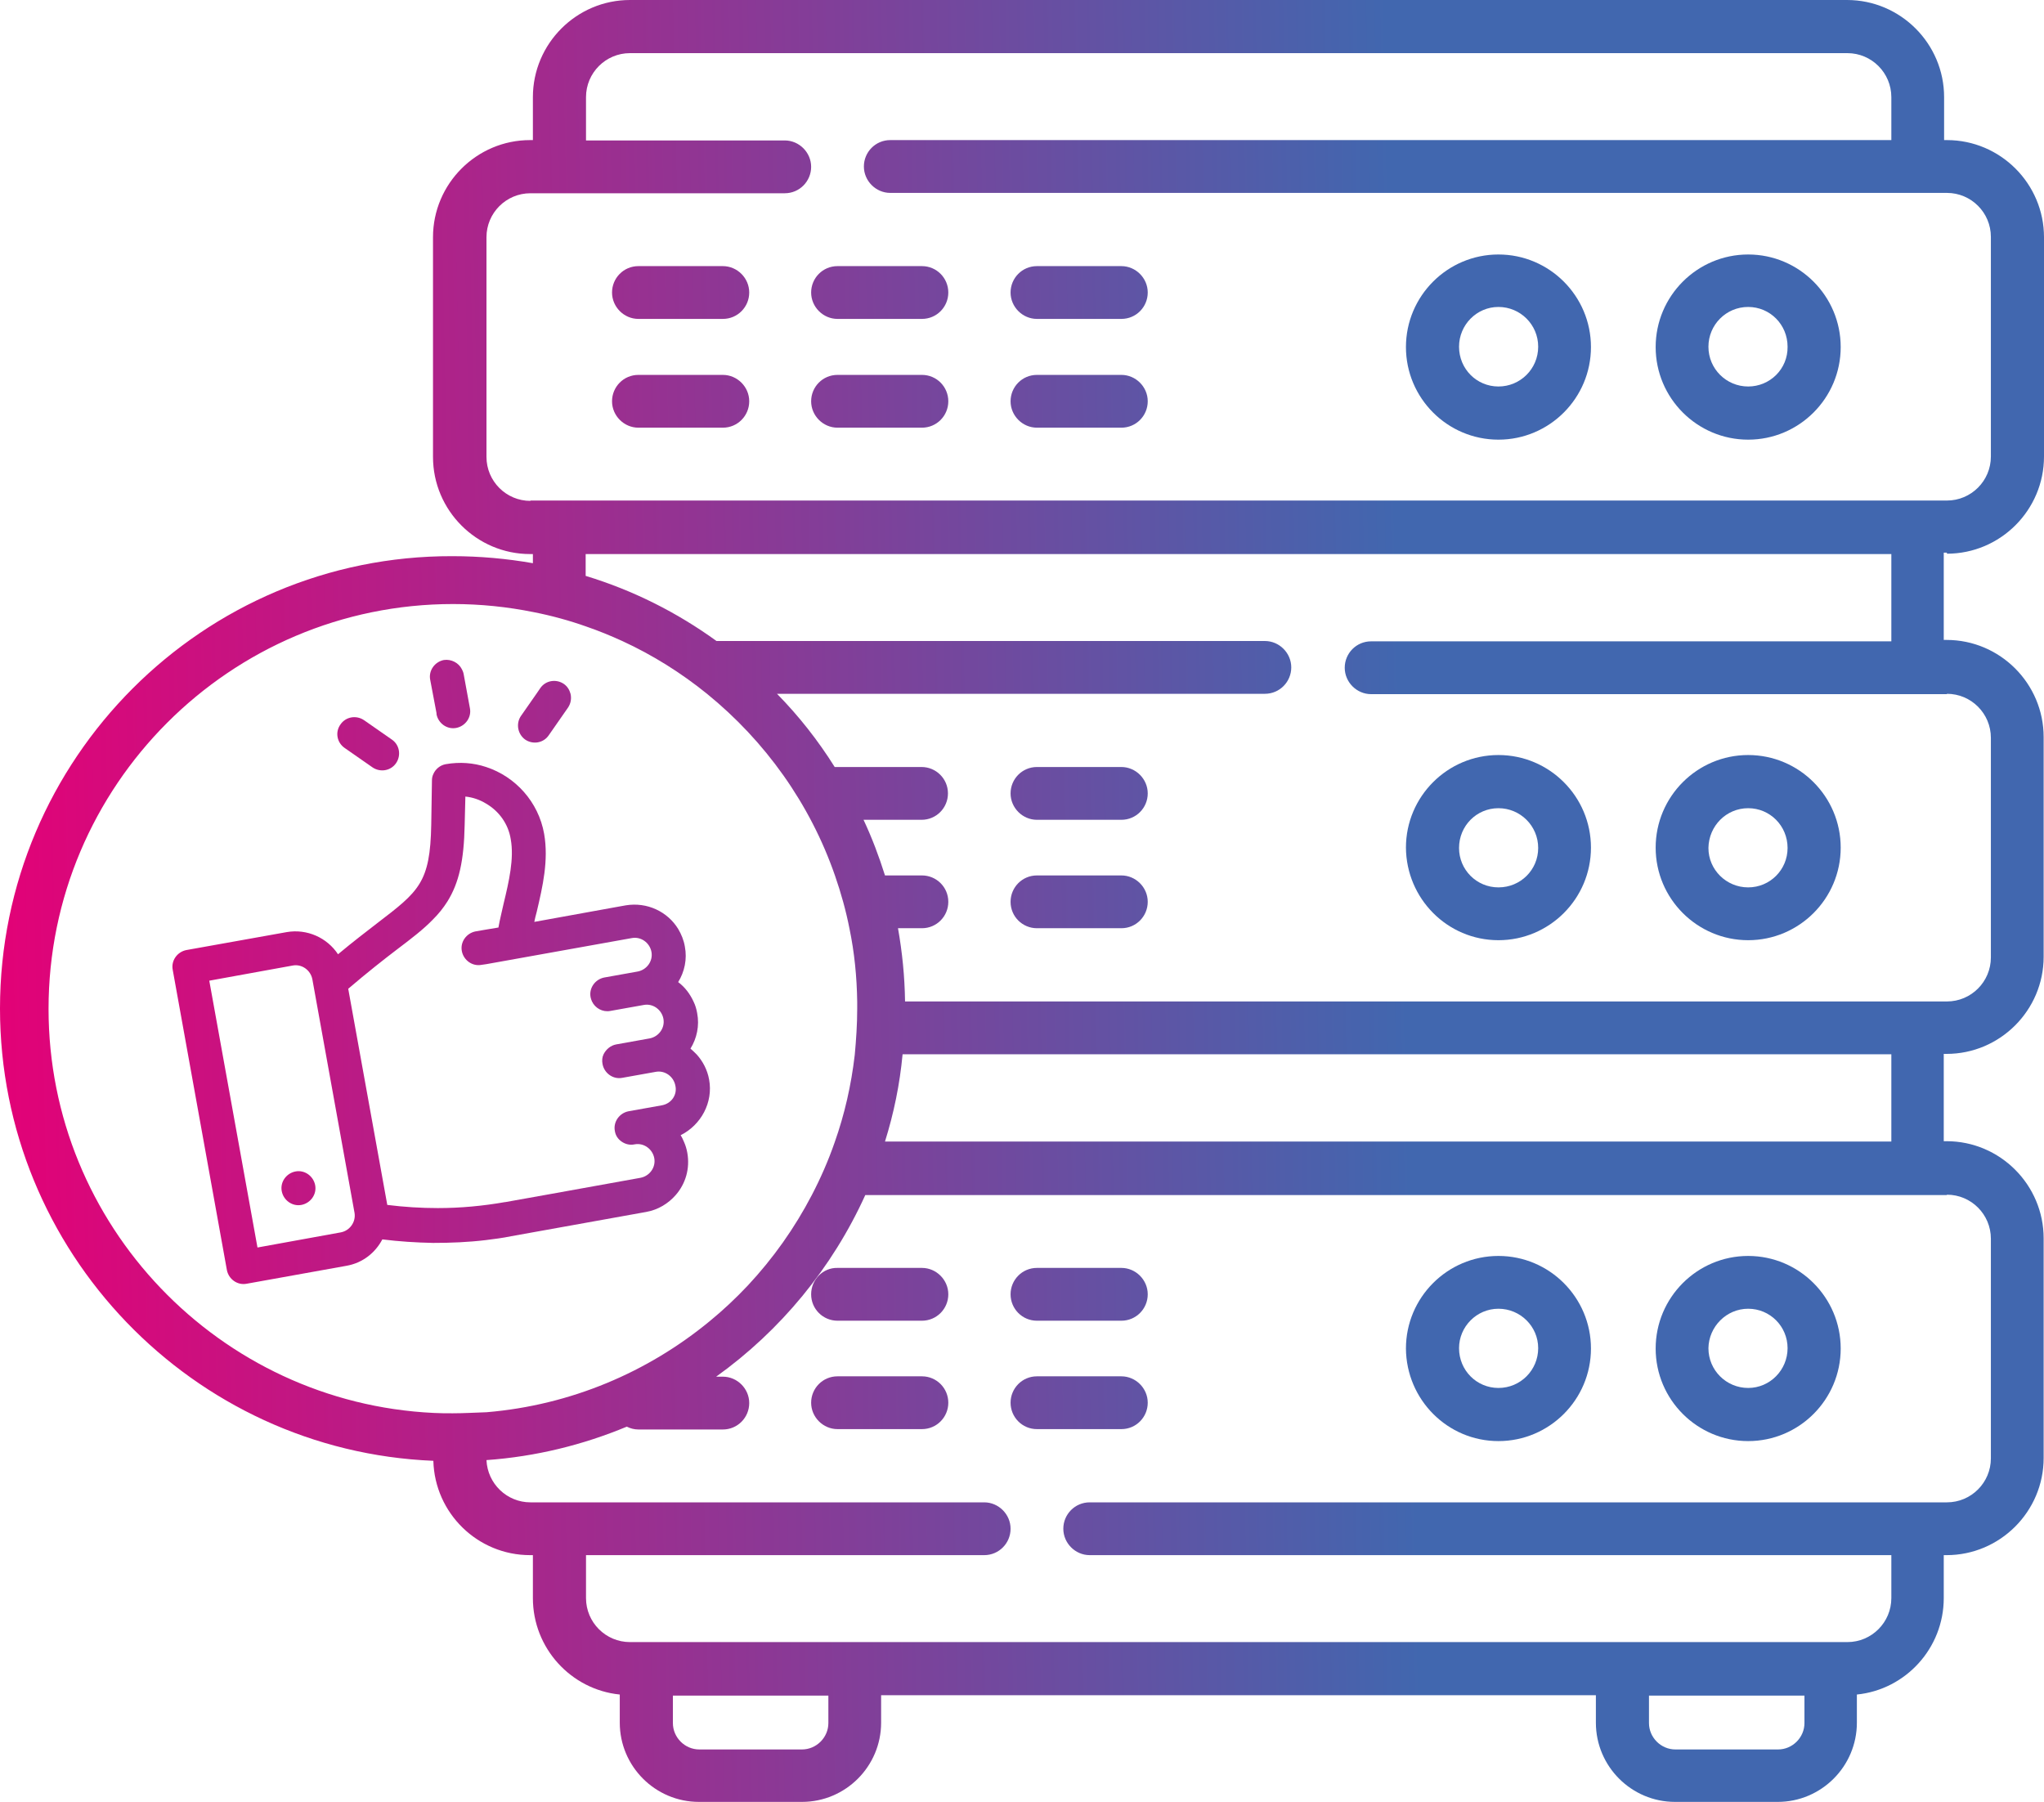
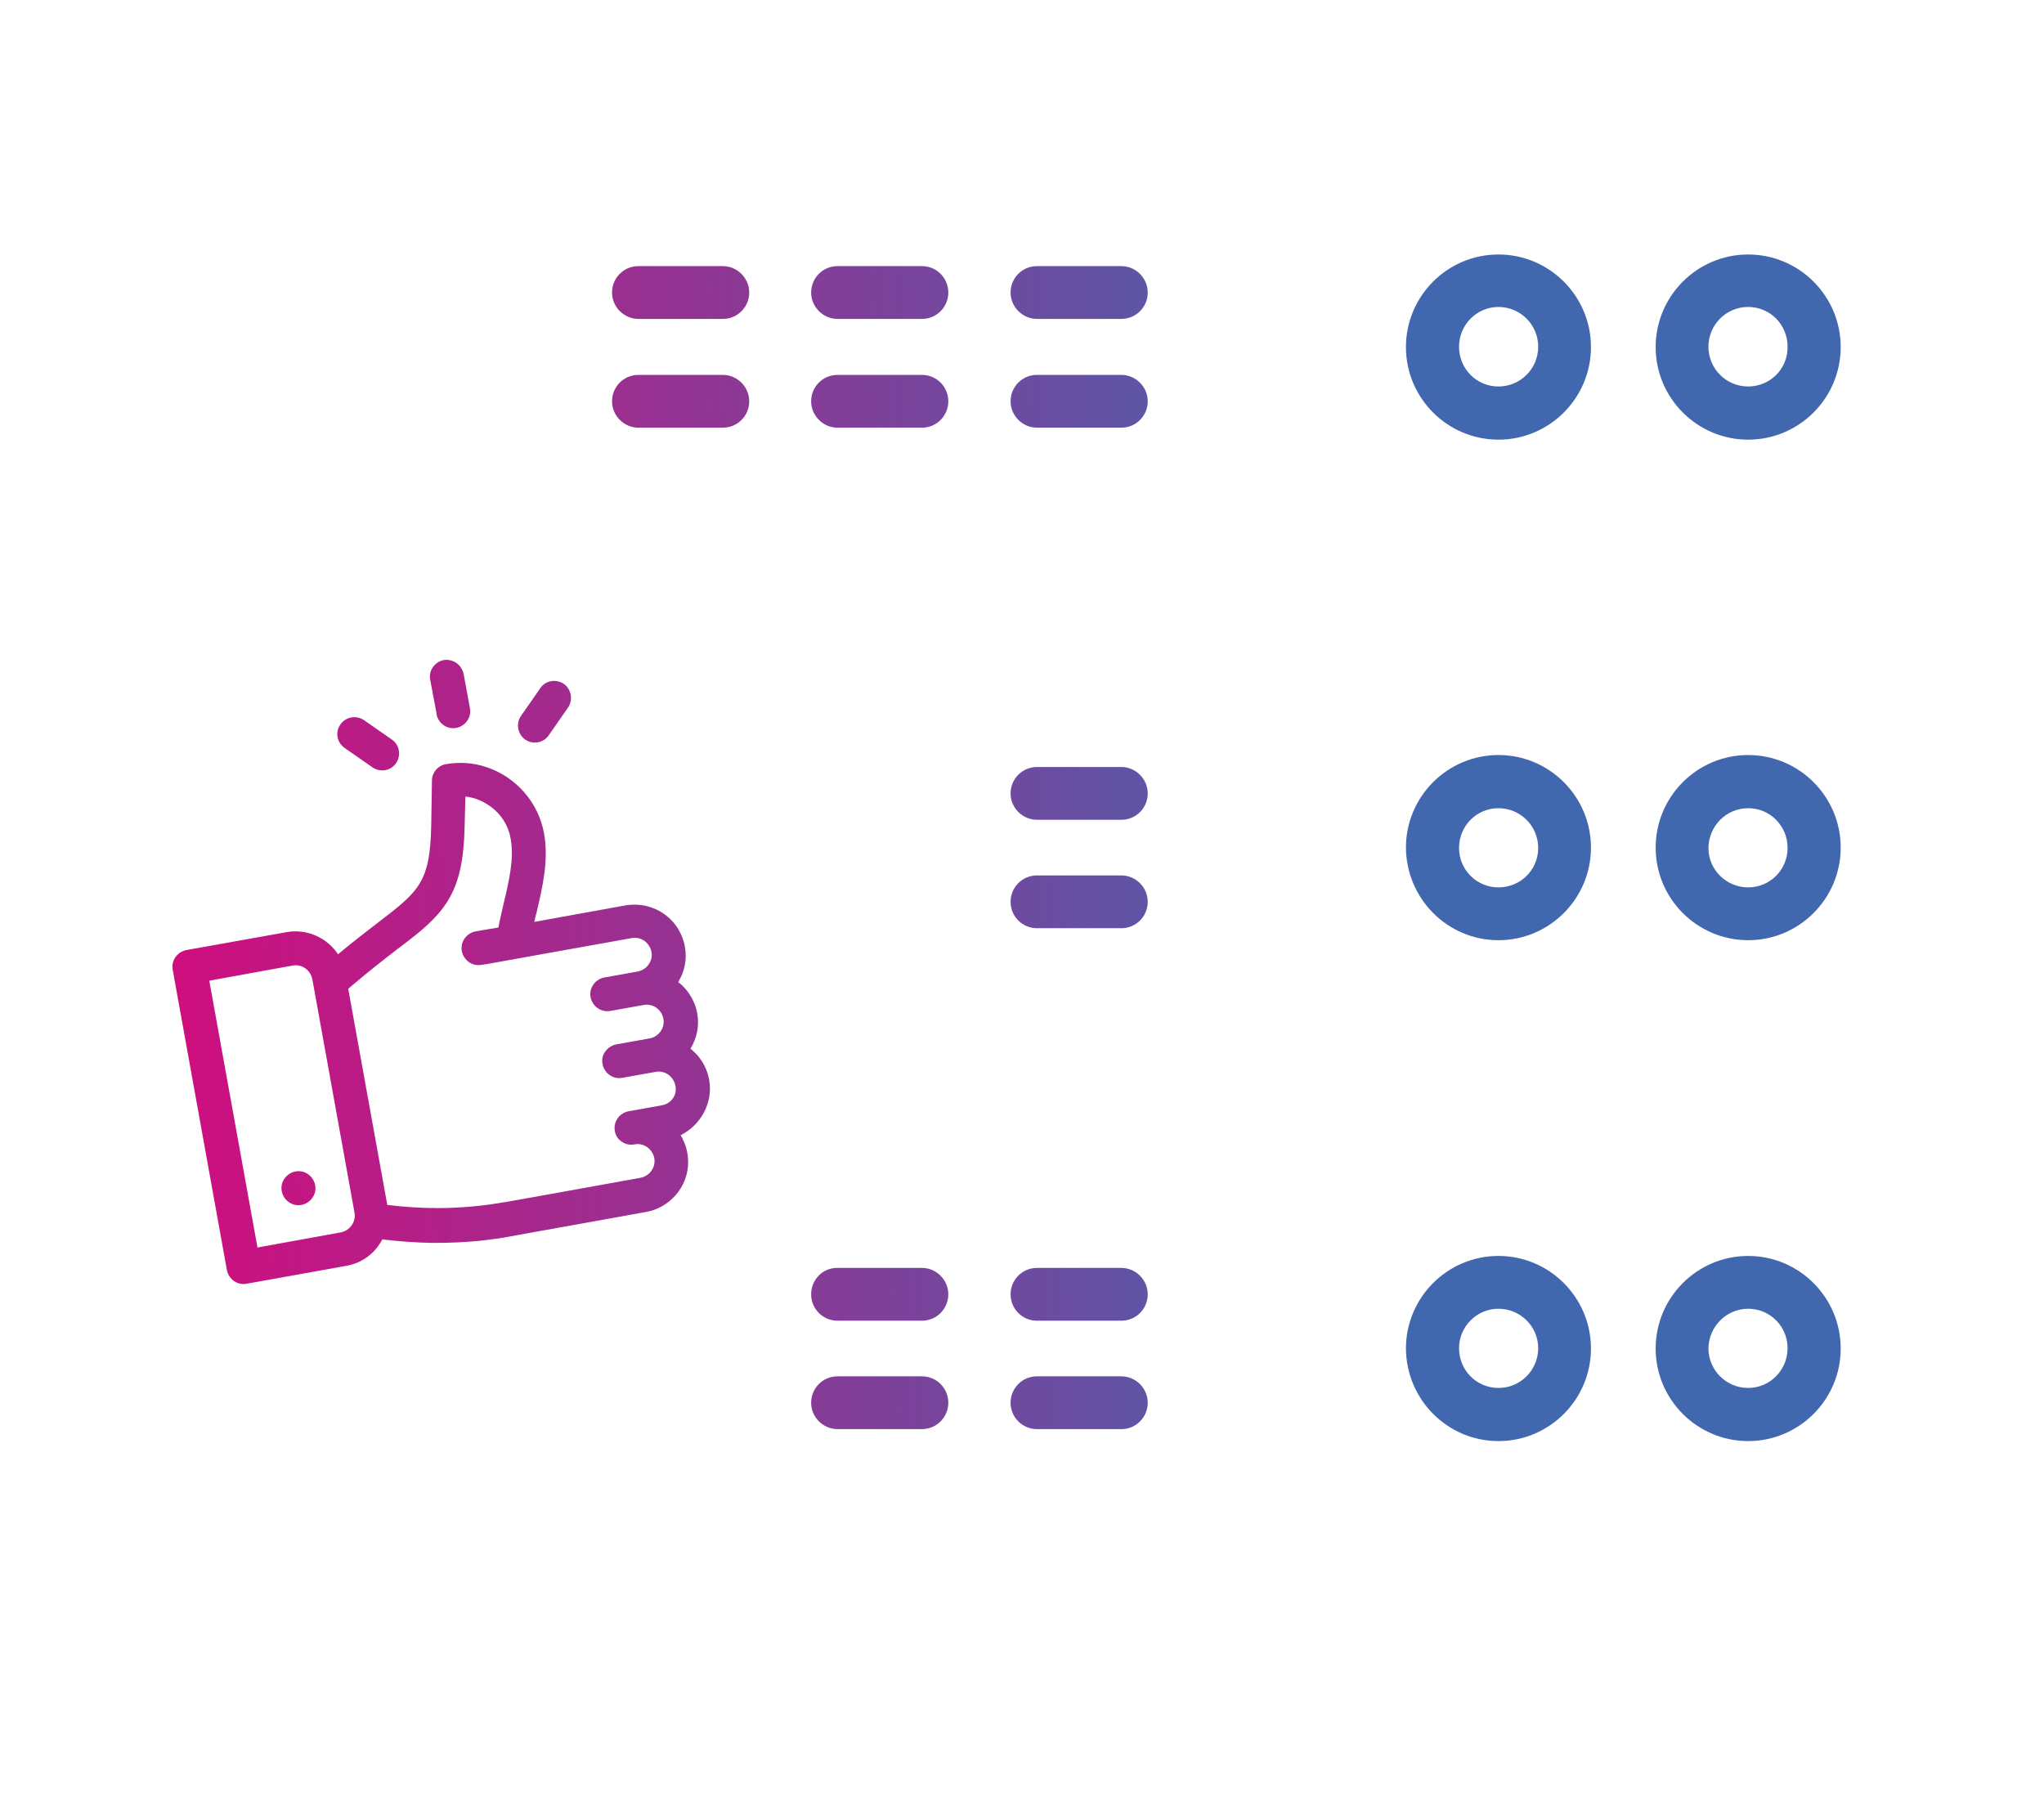
<svg xmlns="http://www.w3.org/2000/svg" width="93" height="82" viewBox="0 0 93 82" fill="none">
  <path d="M32.889 17.057H29.047C28.375 17.057 27.847 17.601 27.847 18.258C27.847 18.915 28.391 19.459 29.047 19.459H32.889C33.561 19.459 34.089 18.915 34.089 18.258C34.089 17.601 33.545 17.057 32.889 17.057Z" fill="url(#paint0_linear)" />
  <path d="M41.947 17.057H38.106C37.434 17.057 36.906 17.601 36.906 18.258C36.906 18.915 37.45 19.459 38.106 19.459H41.947C42.619 19.459 43.147 18.915 43.147 18.258C43.147 17.601 42.619 17.057 41.947 17.057Z" fill="url(#paint1_linear)" />
  <path d="M51.021 17.057H47.18C46.508 17.057 45.98 17.601 45.98 18.258C45.98 18.915 46.524 19.459 47.18 19.459H51.021C51.693 19.459 52.221 18.915 52.221 18.258C52.221 17.601 51.677 17.057 51.021 17.057Z" fill="url(#paint2_linear)" />
  <path d="M32.889 12.108H29.047C28.375 12.108 27.847 12.652 27.847 13.309C27.847 13.966 28.391 14.51 29.047 14.51H32.889C33.561 14.51 34.089 13.966 34.089 13.309C34.089 12.652 33.545 12.108 32.889 12.108Z" fill="url(#paint3_linear)" />
  <path d="M41.947 12.108H38.106C37.434 12.108 36.906 12.652 36.906 13.309C36.906 13.966 37.45 14.51 38.106 14.51H41.947C42.619 14.51 43.147 13.966 43.147 13.309C43.147 12.652 42.619 12.108 41.947 12.108Z" fill="url(#paint4_linear)" />
  <path d="M51.021 12.108H47.18C46.508 12.108 45.98 12.652 45.98 13.309C45.98 13.966 46.524 14.51 47.18 14.51H51.021C51.693 14.51 52.221 13.966 52.221 13.309C52.221 12.652 51.677 12.108 51.021 12.108Z" fill="url(#paint5_linear)" />
  <path d="M79.54 11.579C77.22 11.579 75.331 13.469 75.331 15.791C75.331 18.114 77.22 20.004 79.54 20.004C81.861 20.004 83.75 18.114 83.75 15.791C83.75 13.469 81.861 11.579 79.54 11.579ZM79.54 17.585C78.548 17.585 77.732 16.785 77.732 15.775C77.732 14.783 78.532 13.966 79.54 13.966C80.533 13.966 81.333 14.767 81.333 15.775C81.349 16.785 80.533 17.585 79.54 17.585Z" fill="url(#paint6_linear)" />
  <path d="M68.178 11.579C65.857 11.579 63.969 13.469 63.969 15.791C63.969 18.114 65.857 20.004 68.178 20.004C70.498 20.004 72.387 18.114 72.387 15.791C72.387 13.469 70.498 11.579 68.178 11.579ZM68.178 17.585C67.185 17.585 66.385 16.785 66.385 15.775C66.385 14.783 67.185 13.966 68.178 13.966C69.17 13.966 69.986 14.767 69.986 15.775C69.986 16.785 69.17 17.585 68.178 17.585Z" fill="url(#paint7_linear)" />
  <path d="M51.021 39.831H47.18C46.508 39.831 45.98 40.375 45.98 41.032C45.98 41.705 46.524 42.233 47.18 42.233H51.021C51.693 42.233 52.221 41.689 52.221 41.032C52.221 40.375 51.677 39.831 51.021 39.831Z" fill="url(#paint8_linear)" />
  <path d="M51.021 34.898H47.18C46.508 34.898 45.98 35.443 45.98 36.099C45.98 36.756 46.524 37.3 47.18 37.3H51.021C51.693 37.3 52.221 36.756 52.221 36.099C52.221 35.443 51.677 34.898 51.021 34.898Z" fill="url(#paint9_linear)" />
  <path d="M79.54 42.778C81.861 42.778 83.75 40.888 83.75 38.566C83.75 36.243 81.861 34.353 79.54 34.353C77.22 34.353 75.331 36.243 75.331 38.566C75.331 40.888 77.22 42.778 79.54 42.778ZM79.54 36.772C80.533 36.772 81.333 37.573 81.333 38.582C81.333 39.575 80.533 40.375 79.54 40.375C78.548 40.375 77.732 39.575 77.732 38.582C77.748 37.573 78.548 36.772 79.54 36.772Z" fill="url(#paint10_linear)" />
  <path d="M68.178 42.778C70.498 42.778 72.387 40.888 72.387 38.566C72.387 36.243 70.498 34.353 68.178 34.353C65.857 34.353 63.969 36.243 63.969 38.566C63.985 40.888 65.857 42.778 68.178 42.778ZM68.178 36.772C69.17 36.772 69.986 37.573 69.986 38.582C69.986 39.575 69.186 40.375 68.178 40.375C67.185 40.375 66.385 39.575 66.385 38.582C66.385 37.573 67.185 36.772 68.178 36.772Z" fill="url(#paint11_linear)" />
  <path d="M41.947 62.621H38.106C37.434 62.621 36.906 63.166 36.906 63.822C36.906 64.479 37.45 65.023 38.106 65.023H41.947C42.619 65.023 43.147 64.479 43.147 63.822C43.147 63.166 42.619 62.621 41.947 62.621Z" fill="url(#paint12_linear)" />
  <path d="M47.18 65.023H51.021C51.693 65.023 52.221 64.479 52.221 63.822C52.221 63.166 51.677 62.621 51.021 62.621H47.18C46.508 62.621 45.98 63.166 45.98 63.822C45.98 64.479 46.508 65.023 47.18 65.023Z" fill="url(#paint13_linear)" />
  <path d="M36.906 58.889C36.906 59.562 37.45 60.091 38.106 60.091H41.947C42.619 60.091 43.147 59.546 43.147 58.889C43.147 58.233 42.603 57.688 41.947 57.688H38.106C37.45 57.672 36.906 58.217 36.906 58.889Z" fill="url(#paint14_linear)" />
  <path d="M47.18 60.091H51.021C51.693 60.091 52.221 59.546 52.221 58.889C52.221 58.233 51.677 57.688 51.021 57.688H47.18C46.508 57.688 45.98 58.233 45.98 58.889C45.98 59.546 46.508 60.091 47.18 60.091Z" fill="url(#paint15_linear)" />
  <path d="M79.54 65.568C81.861 65.568 83.75 63.678 83.75 61.356C83.75 59.034 81.861 57.144 79.54 57.144C77.22 57.144 75.331 59.034 75.331 61.356C75.331 63.678 77.22 65.568 79.54 65.568ZM79.54 59.546C80.533 59.546 81.333 60.347 81.333 61.34C81.333 62.333 80.533 63.15 79.54 63.15C78.548 63.15 77.732 62.349 77.732 61.34C77.748 60.363 78.548 59.546 79.54 59.546Z" fill="url(#paint16_linear)" />
  <path d="M68.178 65.568C70.498 65.568 72.387 63.678 72.387 61.356C72.387 59.034 70.498 57.144 68.178 57.144C65.857 57.144 63.969 59.034 63.969 61.356C63.985 63.678 65.857 65.568 68.178 65.568ZM68.178 59.546C69.17 59.546 69.986 60.347 69.986 61.34C69.986 62.333 69.186 63.15 68.178 63.15C67.185 63.15 66.385 62.349 66.385 61.34C66.385 60.363 67.185 59.546 68.178 59.546Z" fill="url(#paint17_linear)" />
  <path d="M13.444 53.3C13.027 53.38 12.739 53.781 12.819 54.197C12.899 54.613 13.3 54.902 13.716 54.822C14.132 54.741 14.42 54.341 14.34 53.925C14.26 53.508 13.86 53.22 13.444 53.3Z" fill="url(#paint18_linear)" />
  <path d="M32.264 49.12C32.184 48.672 31.976 48.287 31.704 47.983C31.608 47.887 31.512 47.791 31.416 47.711C31.704 47.246 31.832 46.67 31.72 46.093C31.688 45.917 31.64 45.741 31.56 45.581C31.4 45.228 31.16 44.908 30.856 44.684C31.144 44.219 31.272 43.643 31.16 43.066C31.112 42.778 31 42.506 30.856 42.265C30.376 41.481 29.448 41.032 28.471 41.192L27.847 41.304L24.31 41.945C24.342 41.801 24.374 41.641 24.422 41.481C24.694 40.327 24.966 39.142 24.758 37.941C24.502 36.484 23.446 35.331 22.118 34.898C21.542 34.706 20.917 34.658 20.277 34.77C20.021 34.818 19.813 34.994 19.717 35.218C19.669 35.315 19.653 35.411 19.653 35.523L19.621 37.525C19.573 40.167 19.061 40.552 17.156 42.009C16.66 42.394 16.068 42.842 15.38 43.418C14.884 42.666 13.972 42.249 13.043 42.41L8.482 43.226C8.066 43.306 7.778 43.707 7.858 44.123L10.323 57.785C10.403 58.201 10.803 58.489 11.219 58.409L15.764 57.592C16.5 57.464 17.076 57 17.396 56.391C18.165 56.487 18.933 56.535 19.701 56.551C20.501 56.551 21.302 56.519 22.102 56.423C22.486 56.375 22.87 56.327 23.254 56.247L29.4 55.142C29.944 55.046 30.408 54.758 30.744 54.373C31.192 53.861 31.4 53.172 31.272 52.451C31.24 52.275 31.192 52.115 31.128 51.971C31.08 51.859 31.032 51.747 30.968 51.651C31.896 51.186 32.456 50.161 32.264 49.12ZM15.508 56.071L11.715 56.76L9.522 44.62L13.315 43.931C13.732 43.851 14.132 44.139 14.212 44.556L16.132 55.19C16.196 55.59 15.924 55.991 15.508 56.071ZM30.12 50.289L28.599 50.561C28.183 50.642 27.895 51.042 27.975 51.458C28.007 51.666 28.119 51.827 28.279 51.939C28.439 52.051 28.647 52.115 28.872 52.067C29.288 51.987 29.688 52.275 29.768 52.691C29.848 53.108 29.56 53.508 29.143 53.588L24.966 54.341L22.998 54.693H22.982C21.974 54.87 20.949 54.966 19.925 54.966C19.157 54.966 18.389 54.918 17.621 54.822L15.844 44.988C16.724 44.235 17.46 43.659 18.069 43.194C18.725 42.698 19.269 42.281 19.701 41.833C19.957 41.577 20.165 41.32 20.357 41.016C20.885 40.167 21.11 39.158 21.142 37.525L21.174 36.243C21.51 36.276 21.83 36.388 22.118 36.564C22.694 36.9 23.126 37.477 23.238 38.181C23.398 39.062 23.158 40.103 22.918 41.096C22.838 41.465 22.742 41.833 22.678 42.201L22.102 42.297L21.638 42.377C21.221 42.458 20.933 42.858 21.013 43.274C21.093 43.691 21.494 43.979 21.91 43.899L22.134 43.867L28.743 42.682C29.16 42.602 29.56 42.89 29.64 43.306C29.72 43.723 29.432 44.123 29.015 44.203L27.495 44.475C27.079 44.556 26.791 44.956 26.871 45.372C26.887 45.436 26.903 45.501 26.935 45.565C27.079 45.869 27.415 46.061 27.767 45.997L29.288 45.725C29.704 45.645 30.104 45.933 30.184 46.349C30.264 46.766 29.976 47.166 29.56 47.246L28.039 47.519C27.783 47.566 27.575 47.743 27.463 47.967C27.399 48.095 27.383 48.255 27.415 48.415C27.495 48.832 27.895 49.12 28.311 49.04L29.832 48.768C30.248 48.688 30.648 48.976 30.728 49.392C30.824 49.809 30.552 50.209 30.12 50.289Z" fill="url(#paint19_linear)" />
  <path d="M19.861 32.448V32.496C19.941 32.912 20.341 33.2 20.757 33.12C21.173 33.04 21.462 32.64 21.381 32.224L21.093 30.654C21.077 30.574 21.045 30.51 21.013 30.446C20.869 30.157 20.533 29.981 20.197 30.029C19.781 30.11 19.493 30.51 19.573 30.926L19.861 32.448Z" fill="url(#paint20_linear)" />
  <path d="M23.894 33.649C24.246 33.889 24.726 33.809 24.966 33.456L25.847 32.191C25.975 31.999 26.007 31.775 25.959 31.567C25.911 31.39 25.815 31.23 25.655 31.118C25.302 30.878 24.822 30.958 24.582 31.31L24.406 31.567L23.702 32.576C23.462 32.928 23.558 33.408 23.894 33.649Z" fill="url(#paint21_linear)" />
  <path d="M15.684 34.033L16.948 34.914C17.3 35.154 17.781 35.074 18.021 34.722C18.261 34.37 18.181 33.889 17.829 33.649L16.564 32.768C16.212 32.528 15.732 32.608 15.492 32.96C15.236 33.312 15.332 33.793 15.684 34.033Z" fill="url(#paint22_linear)" />
-   <path d="M88.583 25.193C91.016 25.193 93 23.207 93 20.772V10.794C93 8.36 91.016 6.374 88.583 6.374H88.455V4.42C88.455 1.986 86.47 0 84.038 0H28.663C26.231 0 24.246 1.986 24.246 4.42V6.374H24.118C21.686 6.374 19.701 8.36 19.701 10.794V20.788C19.701 23.223 21.686 25.209 24.118 25.209H24.246V25.625C23.062 25.417 21.83 25.305 20.581 25.305C9.234 25.273 0 34.53 0 45.885C0 56.952 8.77 66.016 19.717 66.465C19.781 68.851 21.734 70.757 24.118 70.757H24.246V72.711C24.246 74.985 25.975 76.875 28.199 77.099V78.38C28.199 80.366 29.816 81.984 31.8 81.984H36.489C38.474 81.984 40.09 80.366 40.09 78.38V77.131H72.611V78.38C72.611 80.366 74.227 81.984 76.212 81.984H80.885C82.869 81.984 84.486 80.366 84.486 78.38V77.099C86.71 76.875 88.439 74.985 88.439 72.711V70.757H88.567C90.999 70.757 92.984 68.771 92.984 66.337V56.343C92.984 53.909 90.999 51.923 88.567 51.923H88.439V47.951H88.567C90.999 47.951 92.984 45.965 92.984 43.531V33.537C92.984 31.102 90.999 29.116 88.567 29.116H88.439V25.145H88.583V25.193ZM20.597 64.303C20.309 64.303 20.021 64.303 19.733 64.287C9.987 63.822 2.209 55.75 2.209 45.901C2.209 35.747 10.467 27.483 20.613 27.483C21.862 27.483 23.094 27.611 24.278 27.851C25.095 28.011 25.911 28.235 26.679 28.508C27.239 28.7 27.783 28.924 28.311 29.165C29.704 29.805 31 30.622 32.168 31.567C34.809 33.713 36.858 36.564 37.994 39.847C38.266 40.632 38.49 41.432 38.65 42.249C38.874 43.322 38.986 44.443 39.002 45.581C39.002 45.693 39.002 45.789 39.002 45.901C39.002 46.605 38.954 47.31 38.89 47.999C38.73 49.376 38.426 50.706 37.978 51.971C37.69 52.803 37.338 53.604 36.938 54.373C36.153 55.879 35.177 57.256 34.025 58.489C33.481 59.066 32.904 59.61 32.296 60.107C29.48 62.429 25.975 63.934 22.134 64.255C21.622 64.271 21.109 64.303 20.597 64.303ZM37.69 78.397C37.69 79.053 37.146 79.598 36.489 79.598H31.816C31.16 79.598 30.616 79.053 30.616 78.397V77.147H37.69V78.397ZM82.101 78.397C82.101 79.053 81.557 79.598 80.901 79.598H76.228C75.572 79.598 75.027 79.053 75.027 78.397V77.147H82.101V78.397ZM88.583 54.357C89.687 54.357 90.583 55.254 90.583 56.359V66.353C90.583 67.458 89.687 68.355 88.583 68.355H49.581C48.909 68.355 48.38 68.899 48.38 69.556C48.38 70.213 48.925 70.757 49.581 70.757H86.054V72.711C86.054 73.816 85.158 74.713 84.054 74.713H28.663C27.559 74.713 26.663 73.816 26.663 72.711V70.757H44.78C45.452 70.757 45.98 70.213 45.98 69.556C45.98 68.899 45.436 68.355 44.78 68.355H24.134C23.062 68.355 22.182 67.506 22.134 66.433C24.374 66.273 26.519 65.744 28.519 64.911C28.679 64.991 28.855 65.04 29.047 65.04H32.889C33.561 65.04 34.089 64.495 34.089 63.838C34.089 63.182 33.545 62.637 32.889 62.637H32.584C35.513 60.539 37.866 57.688 39.37 54.373H88.583V54.357ZM40.266 51.939C40.666 50.657 40.939 49.344 41.067 47.967H86.054V51.939H40.266ZM88.583 31.567C89.687 31.567 90.583 32.464 90.583 33.569V43.562C90.583 44.668 89.687 45.565 88.583 45.565H41.179C41.163 44.427 41.051 43.322 40.858 42.233H41.947C42.619 42.233 43.147 41.689 43.147 41.032C43.147 40.359 42.603 39.831 41.947 39.831H40.266C39.994 38.966 39.674 38.117 39.29 37.3H41.931C42.603 37.3 43.131 36.756 43.131 36.099C43.131 35.427 42.587 34.898 41.931 34.898H38.09C38.058 34.898 38.026 34.898 37.978 34.898C37.226 33.697 36.345 32.576 35.353 31.567H57.551C58.223 31.567 58.751 31.022 58.751 30.366C58.751 29.709 58.207 29.165 57.551 29.165H32.6C30.808 27.867 28.807 26.858 26.647 26.202V25.209H86.054V29.18H62.384C61.712 29.18 61.184 29.725 61.184 30.382C61.184 31.038 61.728 31.583 62.384 31.583H88.583V31.567ZM24.134 22.79C23.03 22.79 22.134 21.893 22.134 20.788V10.794C22.134 9.689 23.03 8.793 24.134 8.793H35.705C36.377 8.793 36.906 8.248 36.906 7.591C36.906 6.935 36.361 6.39 35.705 6.39H26.663V4.42C26.663 3.315 27.559 2.418 28.663 2.418H84.054C85.158 2.418 86.054 3.315 86.054 4.42V6.374H40.507C39.834 6.374 39.306 6.919 39.306 7.575C39.306 8.232 39.85 8.777 40.507 8.777H88.583C89.687 8.777 90.583 9.673 90.583 10.778V20.772C90.583 21.877 89.687 22.774 88.583 22.774H24.134V22.79Z" fill="url(#paint23_linear)" />
  <defs>
    <linearGradient id="paint0_linear" x1="-0.079" y1="86.238" x2="64.871" y2="84.891" gradientUnits="userSpaceOnUse">
      <stop stop-color="#E50076" />
      <stop offset="1" stop-color="#4167AF" />
    </linearGradient>
    <linearGradient id="paint1_linear" x1="-0.079" y1="86.238" x2="64.871" y2="84.891" gradientUnits="userSpaceOnUse">
      <stop stop-color="#E50076" />
      <stop offset="1" stop-color="#4167AF" />
    </linearGradient>
    <linearGradient id="paint2_linear" x1="-0.079" y1="86.238" x2="64.871" y2="84.891" gradientUnits="userSpaceOnUse">
      <stop stop-color="#E50076" />
      <stop offset="1" stop-color="#4167AF" />
    </linearGradient>
    <linearGradient id="paint3_linear" x1="-0.079" y1="86.238" x2="64.871" y2="84.891" gradientUnits="userSpaceOnUse">
      <stop stop-color="#E50076" />
      <stop offset="1" stop-color="#4167AF" />
    </linearGradient>
    <linearGradient id="paint4_linear" x1="-0.079" y1="86.238" x2="64.871" y2="84.891" gradientUnits="userSpaceOnUse">
      <stop stop-color="#E50076" />
      <stop offset="1" stop-color="#4167AF" />
    </linearGradient>
    <linearGradient id="paint5_linear" x1="-0.079" y1="86.238" x2="64.871" y2="84.891" gradientUnits="userSpaceOnUse">
      <stop stop-color="#E50076" />
      <stop offset="1" stop-color="#4167AF" />
    </linearGradient>
    <linearGradient id="paint6_linear" x1="-0.079" y1="86.238" x2="64.871" y2="84.891" gradientUnits="userSpaceOnUse">
      <stop stop-color="#E50076" />
      <stop offset="1" stop-color="#4167AF" />
    </linearGradient>
    <linearGradient id="paint7_linear" x1="-0.079" y1="86.238" x2="64.871" y2="84.891" gradientUnits="userSpaceOnUse">
      <stop stop-color="#E50076" />
      <stop offset="1" stop-color="#4167AF" />
    </linearGradient>
    <linearGradient id="paint8_linear" x1="-0.079" y1="86.238" x2="64.871" y2="84.891" gradientUnits="userSpaceOnUse">
      <stop stop-color="#E50076" />
      <stop offset="1" stop-color="#4167AF" />
    </linearGradient>
    <linearGradient id="paint9_linear" x1="-0.079" y1="86.238" x2="64.871" y2="84.891" gradientUnits="userSpaceOnUse">
      <stop stop-color="#E50076" />
      <stop offset="1" stop-color="#4167AF" />
    </linearGradient>
    <linearGradient id="paint10_linear" x1="-0.079" y1="86.238" x2="64.871" y2="84.891" gradientUnits="userSpaceOnUse">
      <stop stop-color="#E50076" />
      <stop offset="1" stop-color="#4167AF" />
    </linearGradient>
    <linearGradient id="paint11_linear" x1="-0.079" y1="86.238" x2="64.871" y2="84.891" gradientUnits="userSpaceOnUse">
      <stop stop-color="#E50076" />
      <stop offset="1" stop-color="#4167AF" />
    </linearGradient>
    <linearGradient id="paint12_linear" x1="-0.079" y1="86.238" x2="64.871" y2="84.891" gradientUnits="userSpaceOnUse">
      <stop stop-color="#E50076" />
      <stop offset="1" stop-color="#4167AF" />
    </linearGradient>
    <linearGradient id="paint13_linear" x1="-0.079" y1="86.238" x2="64.871" y2="84.891" gradientUnits="userSpaceOnUse">
      <stop stop-color="#E50076" />
      <stop offset="1" stop-color="#4167AF" />
    </linearGradient>
    <linearGradient id="paint14_linear" x1="-0.079" y1="86.238" x2="64.871" y2="84.891" gradientUnits="userSpaceOnUse">
      <stop stop-color="#E50076" />
      <stop offset="1" stop-color="#4167AF" />
    </linearGradient>
    <linearGradient id="paint15_linear" x1="-0.079" y1="86.238" x2="64.871" y2="84.891" gradientUnits="userSpaceOnUse">
      <stop stop-color="#E50076" />
      <stop offset="1" stop-color="#4167AF" />
    </linearGradient>
    <linearGradient id="paint16_linear" x1="-0.079" y1="86.238" x2="64.871" y2="84.891" gradientUnits="userSpaceOnUse">
      <stop stop-color="#E50076" />
      <stop offset="1" stop-color="#4167AF" />
    </linearGradient>
    <linearGradient id="paint17_linear" x1="-0.079" y1="86.238" x2="64.871" y2="84.891" gradientUnits="userSpaceOnUse">
      <stop stop-color="#E50076" />
      <stop offset="1" stop-color="#4167AF" />
    </linearGradient>
    <linearGradient id="paint18_linear" x1="-0.079" y1="86.238" x2="64.871" y2="84.891" gradientUnits="userSpaceOnUse">
      <stop stop-color="#E50076" />
      <stop offset="1" stop-color="#4167AF" />
    </linearGradient>
    <linearGradient id="paint19_linear" x1="-0.079" y1="86.238" x2="64.871" y2="84.891" gradientUnits="userSpaceOnUse">
      <stop stop-color="#E50076" />
      <stop offset="1" stop-color="#4167AF" />
    </linearGradient>
    <linearGradient id="paint20_linear" x1="-0.079" y1="86.238" x2="64.871" y2="84.891" gradientUnits="userSpaceOnUse">
      <stop stop-color="#E50076" />
      <stop offset="1" stop-color="#4167AF" />
    </linearGradient>
    <linearGradient id="paint21_linear" x1="-0.079" y1="86.238" x2="64.871" y2="84.891" gradientUnits="userSpaceOnUse">
      <stop stop-color="#E50076" />
      <stop offset="1" stop-color="#4167AF" />
    </linearGradient>
    <linearGradient id="paint22_linear" x1="-0.079" y1="86.238" x2="64.871" y2="84.891" gradientUnits="userSpaceOnUse">
      <stop stop-color="#E50076" />
      <stop offset="1" stop-color="#4167AF" />
    </linearGradient>
    <linearGradient id="paint23_linear" x1="-0.079" y1="86.238" x2="64.871" y2="84.891" gradientUnits="userSpaceOnUse">
      <stop stop-color="#E50076" />
      <stop offset="1" stop-color="#4167AF" />
    </linearGradient>
  </defs>
</svg>